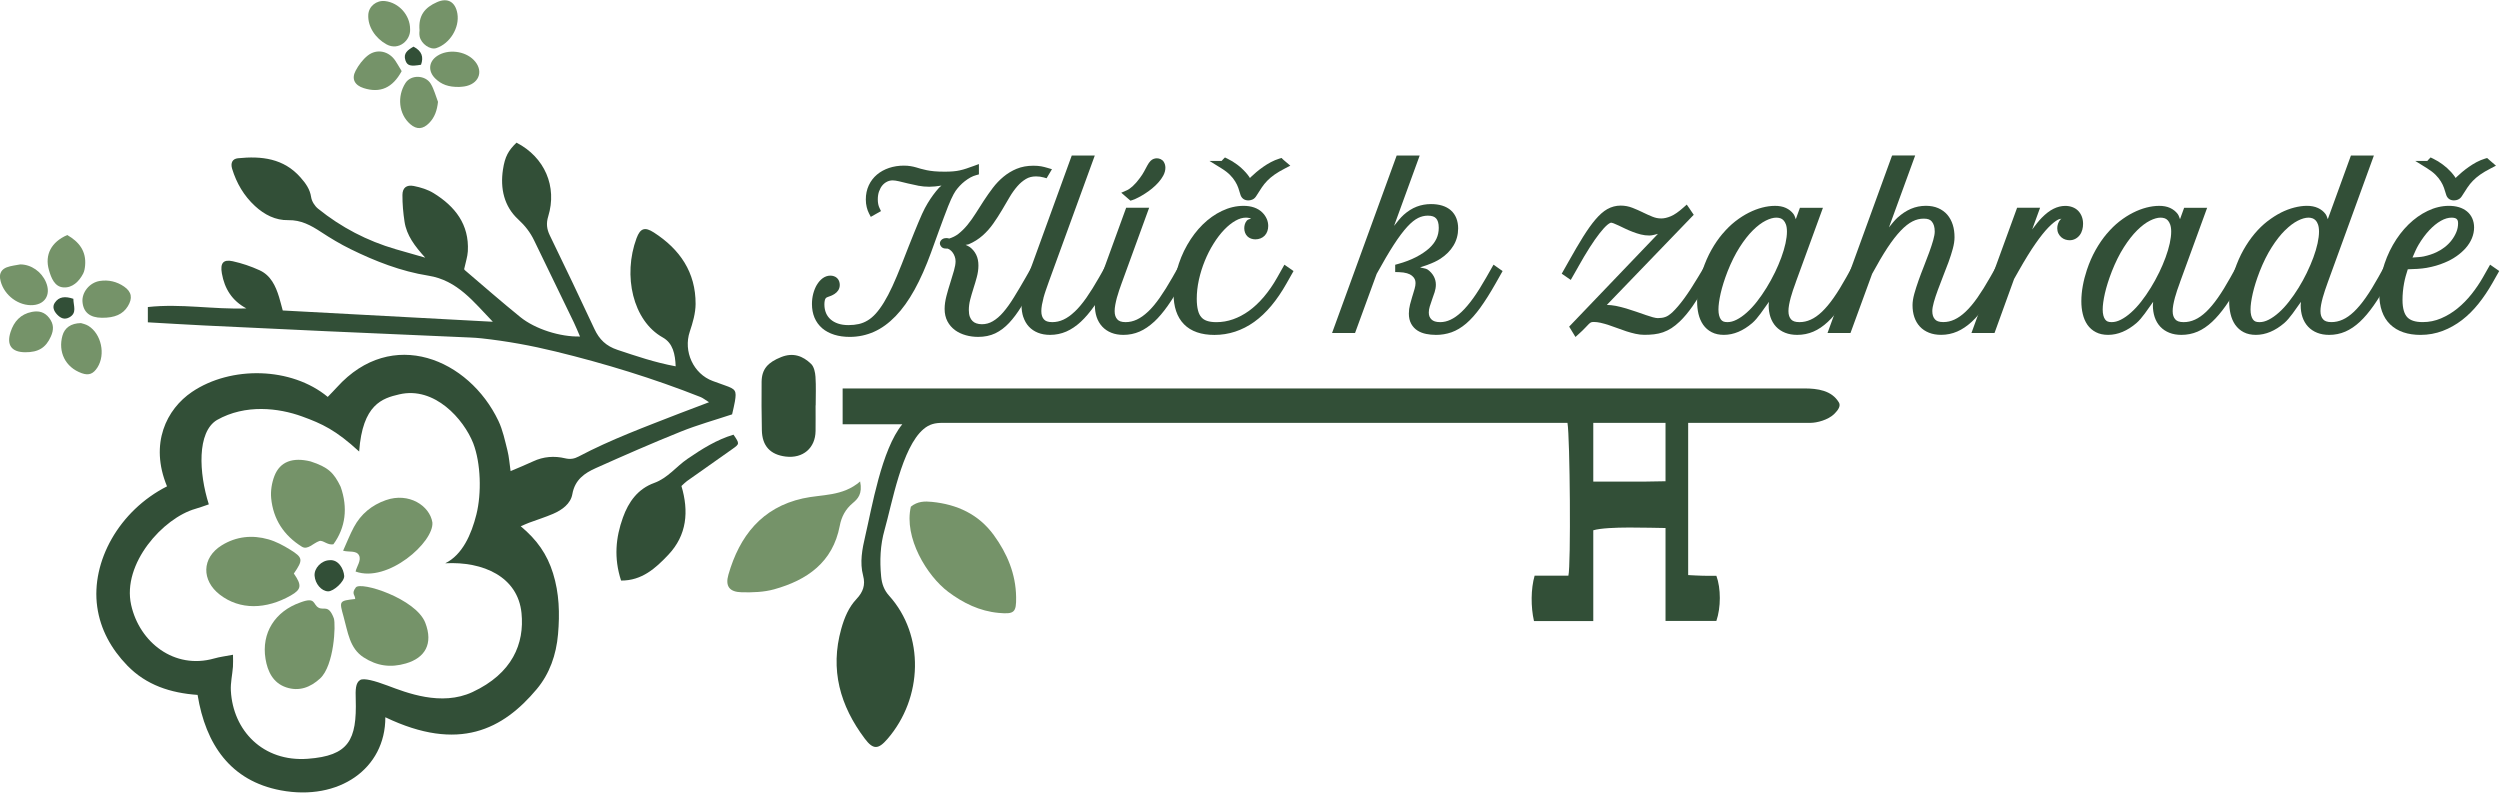
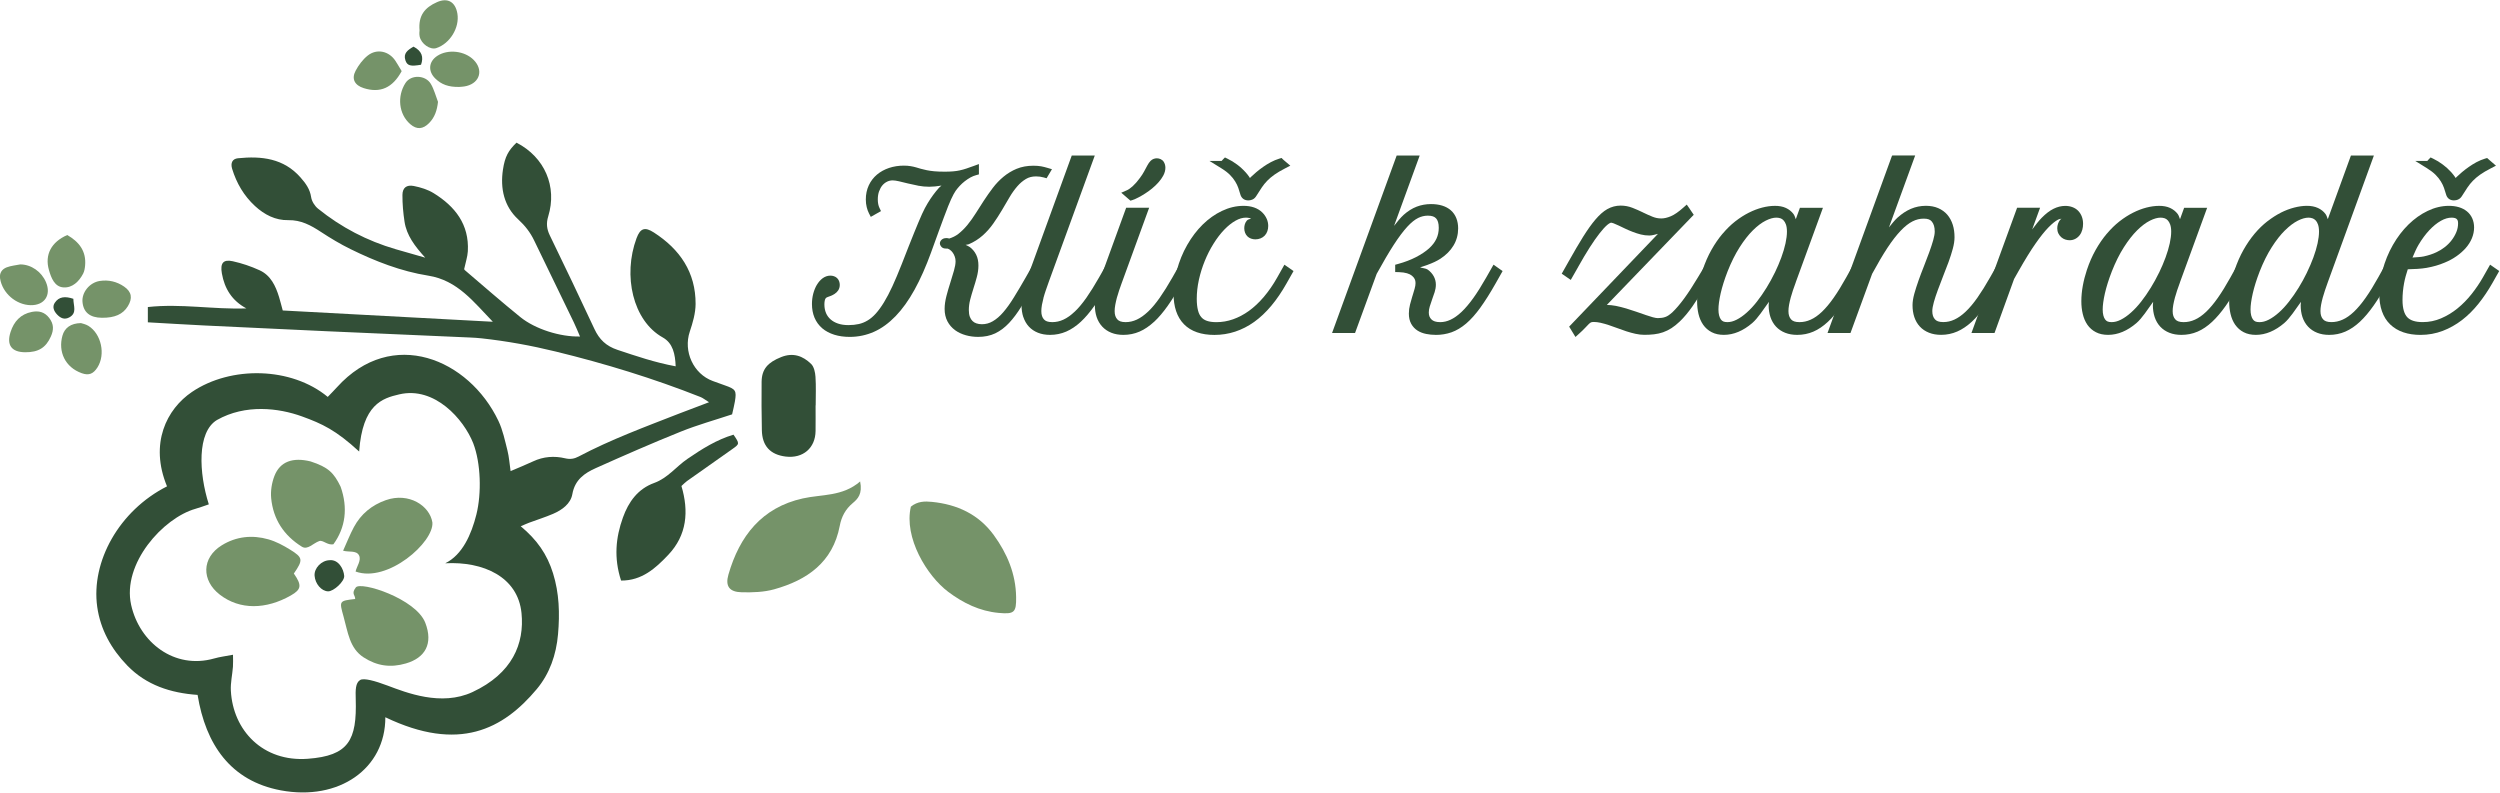
<svg xmlns="http://www.w3.org/2000/svg" version="1.1" viewBox="0 0 200 63.42">
  <title>Klíč k zahradě</title>
  <defs>
    <clipPath id="clipPath2525">
      <path d="M 0,64.667 H 178.667 V 0 H 0 Z" />
    </clipPath>
    <clipPath id="clipPath3044">
      <path d="M 0,64.667 H 178.667 V 0 H 0 Z" />
    </clipPath>
    <clipPath id="clipPath3089">
      <path d="M 0,64.667 H 178.667 V 0 H 0 Z" />
    </clipPath>
    <clipPath id="clipPath3134">
      <path d="M 0,64.667 H 178.667 V 0 H 0 Z" />
    </clipPath>
    <clipPath id="clipPath3149">
      <path d="M 0,64.667 H 178.667 V 0 H 0 Z" />
    </clipPath>
    <clipPath id="clipPath3164">
      <path d="M 0,64.667 H 178.667 V 0 H 0 Z" />
    </clipPath>
    <clipPath id="clipPath3205">
      <path d="M 0,64.667 H 178.667 V 0 H 0 Z" />
    </clipPath>
    <clipPath id="clipPath3250">
      <path d="M 0,64.667 H 178.667 V 0 H 0 Z" />
    </clipPath>
    <clipPath id="clipPath3277">
      <path d="m166.09 33.666c-0.81 0-1.476 0.217-1.945 0.672-0.475 0.456-0.699 1.132-0.699 1.967 0 0.229 0.017 0.467 0.049 0.717h2e-3v2e-3c0.034 0.253 0.086 0.511 0.156 0.773 0.157 0.587 0.38 1.132 0.668 1.635 0.287 0.5 0.619 0.936 0.996 1.305 0.376 0.368 0.787 0.66 1.228 0.871 0.444 0.213 0.901 0.324 1.359 0.324 0.462 0 0.86-0.111 1.158-0.355 0.301-0.245 0.457-0.615 0.457-1.031 0-0.237-0.05-0.469-0.141-0.691-0.091-0.223-0.225-0.432-0.393-0.623-0.167-0.19-0.363-0.365-0.592-0.525-0.23-0.161-0.487-0.3-0.771-0.416-0.348-0.147-0.728-0.257-1.143-0.33-0.357-0.062-0.772-0.083-1.207-0.092-0.095-0.286-0.179-0.577-0.236-0.883-0.067-0.355-0.102-0.717-0.102-1.086 0-0.553 0.121-0.908 0.305-1.102 0.185-0.195 0.496-0.312 0.988-0.312 0.413 0 0.801 0.08 1.172 0.238 0.38 0.162 0.731 0.374 1.057 0.639 0.328 0.267 0.629 0.574 0.902 0.918 0.275 0.348 0.517 0.703 0.721 1.062l0.465 0.822 0.584-0.406-0.443-0.783c-0.269-0.472-0.562-0.908-0.883-1.309-0.322-0.404-0.674-0.754-1.057-1.049-0.384-0.295-0.798-0.527-1.238-0.695-0.446-0.169-0.92-0.256-1.418-0.256zm-0.52 4.955c0.255 0.02 0.53 0.03 0.727 0.072 0.315 0.069 0.584 0.16 0.809 0.268h2e-3l2e-3 2e-3c0.176 0.081 0.349 0.186 0.518 0.316 0.168 0.129 0.317 0.276 0.445 0.441 0.128 0.164 0.23 0.341 0.309 0.531 0.075 0.183 0.111 0.368 0.111 0.564 0 0.092-0.013 0.151-0.027 0.182l-2e-3 2e-3c-0.021 0.046-0.043 0.075-0.068 0.096-0.032 0.026-0.066 0.044-0.115 0.057-0.058 0.015-0.124 0.025-0.197 0.025-0.218 0-0.444-0.063-0.691-0.203-0.252-0.142-0.499-0.342-0.744-0.604-0.244-0.262-0.475-0.574-0.691-0.938-0.147-0.248-0.263-0.533-0.385-0.812zm2.664 3.66c-0.108 0-0.221 0.023-0.316 0.09-0.095 0.066-0.16 0.171-0.189 0.275-0.041 0.143-0.087 0.29-0.139 0.438-0.047 0.134-0.114 0.272-0.201 0.414v2e-3h-2e-3c-0.081 0.135-0.192 0.276-0.336 0.42-0.136 0.137-0.32 0.279-0.553 0.424l-0.746 0.463h0.768c6e-3 0.007 0.014 0.013 0.019 0.02 0.022 0.025 0.044 0.051 0.068 0.076l0.125 0.129 0.164-0.078c0.217-0.105 0.424-0.231 0.623-0.381 0.087-0.064 0.176-0.136 0.266-0.217h2e-3v-0.002c0.09-0.081 0.178-0.169 0.264-0.264l2e-3 -2e-3c0.088-0.097 0.169-0.202 0.246-0.311h2e-3v-2e-3c0.013-0.02 0.022-0.043 0.035-0.062 0.022 0.022 0.046 0.051 0.068 0.072 0.098 0.094 0.21 0.194 0.34 0.305 0.134 0.114 0.28 0.224 0.436 0.334 0.159 0.112 0.324 0.215 0.496 0.307 0.176 0.093 0.358 0.169 0.543 0.225l0.135 0.039 0.104-0.092c0.01-0.009 0.014-0.013 0.016-0.014l0.023-0.02c0.023-0.022 0.038-0.036 0.037-0.035l0.01-0.006 0.375-0.324-0.328-0.17c-0.28-0.144-0.511-0.281-0.688-0.406-0.18-0.127-0.332-0.258-0.459-0.389v-2e-3h-2e-3c-0.13-0.134-0.244-0.274-0.344-0.424l-2e-3 -2e-3c-0.108-0.159-0.222-0.336-0.344-0.533-0.063-0.103-0.142-0.195-0.268-0.246l-2e-3 -2e-3c-0.077-0.031-0.161-0.049-0.248-0.049z" color="#000000" fill="#231f20" stroke-miterlimit="10" style="-inkscape-stroke:none" />
    </clipPath>
    <clipPath id="clipPath3295">
      <path d="M 0,64.667 H 178.667 V 0 H 0 Z" />
    </clipPath>
    <clipPath id="clipPath3310">
      <path d="M 0,64.667 H 178.667 V 0 H 0 Z" />
    </clipPath>
    <clipPath id="clipPath3325">
      <path d="M 0,64.667 H 178.667 V 0 H 0 Z" />
    </clipPath>
    <clipPath id="clipPath3481">
      <path d="M 0,64.667 H 178.667 V 0 H 0 Z" />
    </clipPath>
    <clipPath id="clipPath3496">
      <path d="M 0,64.667 H 178.667 V 0 H 0 Z" />
    </clipPath>
    <clipPath id="clipPath3511">
      <path d="M 0,64.667 H 178.667 V 0 H 0 Z" />
    </clipPath>
    <clipPath id="clipPath3526">
      <path d="M 0,64.667 H 178.667 V 0 H 0 Z" />
    </clipPath>
    <clipPath id="clipPath3541">
      <path d="M 0,64.667 H 178.667 V 0 H 0 Z" />
    </clipPath>
    <clipPath id="clipPath3571">
      <path d="M 0,64.667 H 178.667 V 0 H 0 Z" />
    </clipPath>
    <clipPath id="clipPath3586">
      <path d="M 0,64.667 H 178.667 V 0 H 0 Z" />
    </clipPath>
    <clipPath id="clipPath3601">
      <path d="M 0,64.667 H 178.667 V 0 H 0 Z" />
    </clipPath>
    <clipPath id="clipPath3616">
      <path d="M 0,64.667 H 178.667 V 0 H 0 Z" />
    </clipPath>
    <clipPath id="clipPath3631">
      <path d="M 0,64.667 H 178.667 V 0 H 0 Z" />
    </clipPath>
    <clipPath id="clipPath3646">
      <path d="M 0,64.667 H 178.667 V 0 H 0 Z" />
    </clipPath>
    <clipPath id="clipPath3661">
-       <path d="M 0,64.667 H 178.667 V 0 H 0 Z" />
-     </clipPath>
+       </clipPath>
    <clipPath id="clipPath3676">
-       <path d="M 0,64.667 H 178.667 V 0 H 0 Z" />
-     </clipPath>
+       </clipPath>
    <clipPath id="clipPath3691">
      <path d="M 0,64.667 H 178.667 V 0 H 0 Z" />
    </clipPath>
    <clipPath id="clipPath3706">
      <path d="M 0,64.667 H 178.667 V 0 H 0 Z" />
    </clipPath>
    <clipPath id="clipPath3721">
      <path d="M 0,64.667 H 178.667 V 0 H 0 Z" />
    </clipPath>
    <clipPath id="clipPath3736">
      <path d="M 0,64.667 H 178.667 V 0 H 0 Z" />
    </clipPath>
    <clipPath id="clipPath3751">
      <path d="M 0,64.667 H 178.667 V 0 H 0 Z" />
    </clipPath>
    <clipPath id="clipPath3766">
      <path d="M 0,64.667 H 178.667 V 0 H 0 Z" />
    </clipPath>
    <clipPath id="clipPath3781">
      <path d="M 0,64.667 H 178.667 V 0 H 0 Z" />
    </clipPath>
  </defs>
  <g transform="matrix(1.333 0 0 -1.333 -14.733 73.466)">
    <path transform="matrix(.937 0 0 .937 .696 3.469)" d="m117.73 28.033h-4.627v-3.763c0.39 0 2.942-3e-3 3.333 1e-3 0.413 3e-3 0.852 0.014 1.294 0.022zm8.881 2.204c0.854 0 1.764-0.121 2.225-0.901 0.125-0.211-0.032-0.471-0.299-0.733-0.397-0.389-1.117-0.57-1.523-0.57h-7.834v-9.75c0.287-0.014 0.612-0.035 0.936-0.043 0.3-8e-3 0.601-2e-3 0.871-2e-3 0.296-0.808 0.293-2.033 0-2.891h-3.257v5.95c-0.954 6e-3 -3.691 0.127-4.627-0.145v-5.814h-3.798c-0.209 0.911-0.202 2.067 0.041 2.909h2.163c0.167 0.639 0.103 8.857-0.059 9.786h-40.016c-0.49 0-0.846-0.078-1.225-0.397-1.401-1.18-2.021-4.783-2.5-6.461-0.276-0.97-0.316-1.968-0.219-2.979 0.046-0.482 0.192-0.88 0.509-1.232 2.283-2.531 2.175-6.552-0.112-9.186-0.584-0.674-0.91-0.681-1.442 0.026-1.586 2.108-2.242 4.418-1.51 7.034 0.2 0.714 0.474 1.38 0.983 1.919 0.41 0.435 0.579 0.89 0.418 1.49-0.227 0.849-0.057 1.71 0.135 2.53 0.424 1.809 1.044 5.549 2.375 7.167h-3.822v2.293z" clip-path="url(#clipPath3661)" fill="#324f37" />
    <path d="m42.053 46.554c-0.487-0.471-0.697-0.83-0.816-1.623-0.17-1.131 0.068-2.202 0.913-2.981 0.414-0.382 0.722-0.775 0.958-1.264 0.79-1.641 1.589-3.278 2.382-4.918 0.128-0.266 0.239-0.542 0.372-0.85-1.19-0.03-2.692 0.444-3.587 1.17-1.128 0.914-2.221 1.871-3.327 2.814-0.038 0.033-0.046 0.101-0.035 0.076 0.084 0.397 0.198 0.724 0.217 1.056 0.089 1.608-0.765 2.692-2.051 3.486-0.353 0.218-0.78 0.35-1.191 0.431-0.44 0.086-0.68-0.108-0.683-0.538-0.003-0.536 0.045-1.077 0.126-1.607 0.125-0.818 0.613-1.464 1.242-2.156-0.689 0.197-1.23 0.349-1.771 0.507-1.715 0.5-3.272 1.311-4.661 2.432-0.2 0.161-0.378 0.443-0.415 0.691-0.072 0.488-0.335 0.84-0.636 1.182-1.013 1.153-2.348 1.297-3.756 1.154-0.335-0.035-0.457-0.282-0.349-0.636 0.264-0.859 0.703-1.614 1.371-2.231 0.567-0.523 1.23-0.863 1.995-0.848 0.768 0.016 1.363-0.313 1.967-0.709 0.57-0.374 1.159-0.728 1.77-1.028 1.486-0.731 3.033-1.334 4.668-1.594 1.758-0.278 2.728-1.586 3.874-2.767-4.194 0.225-8.387 0.45-12.608 0.677-0.088 0.321-0.148 0.566-0.221 0.806-0.206 0.67-0.5 1.301-1.17 1.608-0.513 0.235-1.059 0.42-1.61 0.541-0.573 0.126-0.761-0.115-0.652-0.732 0.161-0.914 0.607-1.637 1.471-2.099-1.974-0.072-3.923 0.302-5.914 0.082v-0.917c1.15-0.065 2.258-0.133 3.368-0.188 2.45-0.12 4.9-0.235 7.351-0.346 2.877-0.129 5.754-0.251 8.631-0.378 0.228-0.01 0.457-0.025 0.684-0.05 1.498-0.164 2.974-0.432 4.441-0.791 2.959-0.722 5.864-1.611 8.695-2.731 0.14-0.054 0.261-0.158 0.51-0.312-0.679-0.258-1.235-0.463-1.787-0.678-2.043-0.799-4.102-1.556-6.047-2.584-0.247-0.13-0.487-0.178-0.804-0.103-0.641 0.153-1.299 0.108-1.92-0.185-0.429-0.201-0.869-0.376-1.351-0.584-0.067 0.454-0.092 0.854-0.188 1.235-0.153 0.603-0.28 1.228-0.545 1.784-1.769 3.709-6.381 5.666-9.684 2.018-0.167-0.185-0.343-0.36-0.557-0.584-2.179 1.805-5.811 1.88-8.149 0.298-1.516-1.026-2.563-3.09-1.497-5.666-2.882-1.46-4.568-4.519-4.189-7.228 0.19-1.361 0.842-2.53 1.799-3.52 1.149-1.188 2.613-1.654 4.225-1.768 0.485-2.971 1.974-5.162 4.994-5.728 3.489-0.653 6.284 1.299 6.274 4.387 4.423-2.12 7.07-0.719 9.084 1.685 0.775 0.925 1.173 2.063 1.28 3.297 0.109 1.247 0.074 2.457-0.3 3.659-0.358 1.147-0.958 2.002-1.938 2.821 0.249 0.106 0.372 0.165 0.5 0.212 0.48 0.178 0.97 0.332 1.44 0.533 0.543 0.232 1.057 0.609 1.157 1.182 0.153 0.866 0.732 1.261 1.412 1.565 1.688 0.755 3.382 1.499 5.098 2.188 0.999 0.402 2.042 0.692 3.078 1.036 0.071 0.323 0.13 0.544 0.167 0.768 0.11 0.658 0.052 0.745-0.608 0.974-0.24 0.083-0.479 0.172-0.718 0.259-1.169 0.428-1.777 1.782-1.381 2.963 0.179 0.534 0.346 1.103 0.349 1.658 0.01 1.904-0.944 3.288-2.505 4.293-0.54 0.349-0.815 0.259-1.039-0.344-0.832-2.241-0.223-4.955 1.575-5.957 0.609-0.34 0.746-1 0.773-1.731-1.243 0.229-2.361 0.612-3.488 0.987-0.688 0.229-1.095 0.625-1.387 1.252-0.876 1.881-1.772 3.752-2.678 5.618-0.186 0.381-0.223 0.726-0.097 1.137 0.553 1.798-0.214 3.56-1.901 4.428zm-2.597-18.05c0.453-1.182 0.507-2.992 0.186-4.273-0.297-1.186-0.835-2.416-1.868-2.923 2.285 0.121 4.358-0.813 4.577-2.986 0.185-1.839-0.552-3.628-2.939-4.742-1.879-0.876-3.984-0.032-5.105 0.389-0.767 0.288-1.423 0.466-1.64 0.333-0.284-0.173-0.282-0.604-0.265-1.148 0.074-2.466-0.422-3.397-2.877-3.579-2.695-0.2-4.49 1.701-4.617 4.084-0.026 0.475 0.088 0.957 0.125 1.437 0.017 0.217 0.003 0.436 0.003 0.722-0.421-0.082-0.784-0.124-1.129-0.223-2.39-0.677-4.483 0.965-4.983 3.211-0.554 2.483 1.917 5.22 3.86 5.771 0.243 0.068 0.479 0.159 0.801 0.267-0.6 1.884-0.718 4.34 0.491 5.064 1.704 0.965 3.702 0.722 5.102 0.213 1.214-0.441 2.029-0.819 3.429-2.106 0.204 2.837 1.397 3.195 2.403 3.429 2.124 0.502 3.876-1.49 4.447-2.941z" fill="#324f37" />
    <g fill="#759369">
      <path d="m32.393 20.812c0.064 0.309 0.366 0.679 0.202 0.98s-0.608 0.172-0.951 0.271c0.227 0.501 0.411 0.975 0.65 1.421 0.422 0.784 1.073 1.317 1.914 1.613 1.383 0.486 2.634-0.335 2.794-1.335 0.108-1.179-2.682-3.65-4.61-2.949z" />
      <path d="m31.496 25.9c0.447-1.267 0.293-2.454-0.433-3.45-0.357-0.077-0.624 0.269-0.85 0.191-0.365-0.126-0.698-0.553-1.042-0.339-1.083 0.673-1.723 1.649-1.844 2.913-0.041 0.436 0.036 0.92 0.194 1.33 0.339 0.879 1.115 1.136 2.17 0.876 1.081-0.35 1.405-0.696 1.805-1.52z" />
      <path d="m32.876 15.661c-0.847 0.545-0.944 1.515-1.207 2.456-0.262 0.935-0.267 0.936 0.699 1.048 0.013 0.232-0.254 0.308 0.039 0.693s3.61-0.672 4.17-2.122c0.484-1.256-0.009-2.102-1.161-2.438-0.925-0.27-1.734-0.156-2.54 0.363z" />
      <path transform="matrix(.937 0 0 .937 .696 3.469)" d="m69.394 22.665c0.43 0.35 0.892 0.352 1.345 0.307 1.615-0.16 2.996-0.793 3.969-2.132 0.855-1.176 1.405-2.479 1.427-3.964 0.015-0.979-0.106-1.11-1.116-1.016-1.214 0.112-2.272 0.627-3.236 1.352-1.353 1.017-2.851 3.465-2.389 5.453" clip-path="url(#clipPath3691)" />
      <path transform="matrix(.937 0 0 .937 .696 3.469)" d="m66.145 24.279c0.161-0.805-0.155-1.119-0.474-1.386-0.467-0.393-0.719-0.864-0.833-1.462-0.443-2.328-2.086-3.469-4.197-4.059-0.661-0.185-1.386-0.206-2.079-0.191-0.794 0.017-1.067 0.39-0.853 1.134 0.712 2.472 2.138 4.294 4.766 4.878 1.219 0.272 2.536 0.109 3.67 1.086" clip-path="url(#clipPath3481)" />
    </g>
    <path transform="matrix(.937 0 0 .937 .696 3.469)" d="m50.833 17.931c-0.473 1.451-0.341 2.761 0.119 4.04 0.36 1.001 0.952 1.834 2.008 2.215 0.859 0.31 1.402 1.046 2.125 1.54 0.929 0.635 1.869 1.229 2.949 1.55 0.397-0.584 0.398-0.588-0.078-0.924-0.966-0.682-1.935-1.361-2.9-2.046-0.12-0.085-0.222-0.197-0.357-0.318 0.481-1.619 0.357-3.141-0.843-4.409-0.81-0.855-1.686-1.655-3.023-1.648" clip-path="url(#clipPath3496)" fill="#324f37" />
    <path transform="matrix(.937 0 0 .937 .696 3.469)" d="m63.291 29.152c0-0.548 6e-3 -1.096-1e-3 -1.644-0.014-1.091-0.806-1.767-1.908-1.635-0.993 0.12-1.514 0.682-1.532 1.689-0.019 1.034-0.03 2.07-0.016 3.105 0.012 0.82 0.407 1.241 1.256 1.58 0.763 0.304 1.387 0.073 1.914-0.439 0.189-0.183 0.262-0.543 0.281-0.83 0.041-0.606 0.013-1.217 0.013-1.826z" clip-path="url(#clipPath3616)" fill="#324f37" />
    <g fill="#759369">
      <path transform="matrix(.937 0 0 .937 .696 3.469)" d="m16.238 34.423c0.088-0.031 0.303-0.07 0.476-0.177 0.832-0.516 1.111-1.832 0.58-2.664-0.266-0.417-0.553-0.529-0.999-0.371-1.086 0.386-1.521 1.388-1.246 2.395 0.139 0.511 0.536 0.805 1.189 0.817" clip-path="url(#clipPath3511)" />
      <path transform="matrix(.937 0 0 .937 .696 3.469)" d="m15.361 40.063c0.745-0.428 1.227-1.023 1.143-1.954-0.016-0.176-0.046-0.365-0.125-0.518-0.264-0.509-0.694-0.92-1.259-0.883-0.577 0.038-0.789 0.616-0.931 1.108-0.285 0.988 0.152 1.802 1.172 2.247" clip-path="url(#clipPath3706)" />
      <path transform="matrix(.937 0 0 .937 .696 3.469)" d="m12.348 38.181c0.7 1e-3 1.364-0.464 1.65-1.138 0.349-0.823-0.091-1.487-0.976-1.473-0.944 0.016-1.82 0.777-1.963 1.706-0.055 0.358 0.123 0.604 0.428 0.719 0.28 0.105 0.591 0.131 0.861 0.186" clip-path="url(#clipPath3721)" />
      <path transform="matrix(.937 0 0 .937 .696 3.469)" d="m39.107 48.592c-0.06-0.542-0.207-0.99-0.57-1.358-0.39-0.395-0.784-0.435-1.204-0.072-0.749 0.646-0.854 1.795-0.308 2.64 0.355 0.549 1.279 0.515 1.62-0.054 0.21-0.352 0.312-0.768 0.462-1.156" clip-path="url(#clipPath3526)" />
      <path transform="matrix(.937 0 0 .937 .696 3.469)" d="m17.583 34.763c-0.77 6e-3 -1.19 0.348-1.247 1.019-0.051 0.603 0.446 1.235 1.106 1.339 0.556 0.088 1.094-0.039 1.558-0.359 0.492-0.339 0.554-0.747 0.243-1.257-0.317-0.517-0.834-0.748-1.66-0.742" clip-path="url(#clipPath3646)" />
-       <path transform="matrix(.937 0 0 .937 .696 3.469)" d="m37.32 53.249c0.045-0.693-0.716-1.405-1.505-0.977-0.701 0.381-1.219 1.123-1.173 1.907 0.032 0.535 0.521 0.931 1.074 0.869 0.888-0.101 1.604-0.903 1.604-1.799" clip-path="url(#clipPath3766)" />
      <path transform="matrix(.937 0 0 .937 .696 3.469)" d="m37.925 53.162c-0.088 0.966 0.34 1.475 1.123 1.82 0.687 0.303 1.176 7e-3 1.301-0.736 0.151-0.9-0.479-1.928-1.356-2.212-0.387-0.124-0.963 0.27-1.062 0.749-0.036 0.174-6e-3 0.361-6e-3 0.379" clip-path="url(#clipPath3541)" />
      <path transform="matrix(.937 0 0 .937 .696 3.469)" d="m12.662 32.555c-0.87 7e-3 -1.201 0.46-0.934 1.293 0.217 0.679 0.647 1.151 1.365 1.291 0.437 0.086 0.818 3e-3 1.119-0.397 0.296-0.393 0.287-0.757 0.098-1.18-0.318-0.711-0.791-1.014-1.648-1.007" clip-path="url(#clipPath3631)" />
      <path transform="matrix(.937 0 0 .937 .696 3.469)" d="m36.78 50.561c-0.583-1.08-1.383-1.422-2.431-1.089-0.575 0.182-0.797 0.584-0.522 1.108 0.191 0.363 0.458 0.723 0.776 0.976 0.589 0.468 1.369 0.288 1.78-0.342 0.132-0.201 0.251-0.411 0.397-0.653" clip-path="url(#clipPath3736)" />
      <path transform="matrix(.937 0 0 .937 .696 3.469)" d="m40.463 49.549c-0.683-0.014-1.146 0.159-1.534 0.543-0.474 0.468-0.424 1.081 0.13 1.445 0.683 0.449 1.76 0.327 2.339-0.264 0.617-0.63 0.401-1.439-0.452-1.662-0.202-0.053-0.418-0.054-0.483-0.062" clip-path="url(#clipPath3751)" />
    </g>
    <g>
      <path transform="matrix(.937 0 0 .937 .696 3.469)" d="m15.751 35.978c4e-3 -0.461 0.251-0.907-0.255-1.187-0.314-0.174-0.567-0.054-0.795 0.19-0.206 0.222-0.306 0.488-0.143 0.737 0.27 0.41 0.677 0.433 1.193 0.26" clip-path="url(#clipPath3571)" fill="#324f37" />
      <path transform="matrix(.937 0 0 .937 .696 3.469)" d="m37.539 52.129c0.539-0.281 0.656-0.665 0.481-1.159-0.673-0.117-0.883-0.064-0.999 0.279-0.152 0.451 0.144 0.664 0.518 0.88" clip-path="url(#clipPath3601)" fill="#324f37" />
      <path transform="matrix(.937 0 0 .937 .696 3.469)" d="m29.874 18.382c0.521-0.751 0.493-1.015-0.202-1.41-1.569-0.889-3.246-0.941-4.54 0.057-1.175 0.905-1.175 2.358 0.125 3.161 0.926 0.572 1.95 0.676 2.983 0.383 0.487-0.137 0.956-0.389 1.391-0.658 0.836-0.516 0.845-0.658 0.243-1.533" clip-path="url(#clipPath3586)" fill="#759369" />
      <path transform="matrix(.937 0 0 .937 .696 3.469)" d="m31.554 11.659c-0.629-0.577-1.354-0.844-2.176-0.566-0.842 0.285-1.187 1.023-1.319 1.824-0.271 1.657 0.607 3.041 2.224 3.61 1.016 0.386 0.79-0.124 1.177-0.334 0.339-0.184 0.639 0.227 0.976-0.682 0.13-0.398 0.024-3.016-0.882-3.852z" clip-path="url(#clipPath3676)" fill="#759369" />
      <path transform="matrix(.937 0 0 .937 .696 3.469)" d="m32.159 19.236c0.57 0.06 0.907-0.559 0.94-1.006 0.026-0.355-0.683-1-1.034-0.989-0.423 0.013-0.825 0.479-0.863 1.001-0.036 0.484 0.439 0.978 0.957 0.994" clip-path="url(#clipPath3781)" fill="#324f37" />
    </g>
    <g transform="matrix(.937 0 0 .937 .696 3.469)" fill="#324f37">
      <path d="M 0,64.667 H 178.667 V 0 H 0 Z" clip-path="url(#clipPath3277)" />
      <g>
        <path d="m73.752 44.609-0.335-0.123c-0.171-0.062-0.33-0.117-0.472-0.166-0.136-0.046-0.267-0.082-0.401-0.111h-0.003l-0.002-0.003c-0.131-0.03-0.273-0.049-0.429-0.064-0.154-0.013-0.334-0.021-0.538-0.021-0.274 0-0.503 0.009-0.686 0.026-0.189 0.018-0.35 0.043-0.482 0.07-0.14 0.029-0.259 0.057-0.357 0.086h-0.003c-0.107 0.031-0.211 0.062-0.312 0.092-0.113 0.033-0.23 0.059-0.35 0.079-0.13 0.022-0.274 0.034-0.437 0.034-0.337 0-0.655-0.05-0.948-0.148-0.29-0.098-0.551-0.24-0.773-0.426-0.223-0.188-0.401-0.421-0.526-0.69-0.127-0.273-0.189-0.577-0.189-0.904 0-0.177 0.019-0.34 0.057-0.491 0.035-0.145 0.082-0.277 0.142-0.393l0.119-0.23 0.653 0.369-0.1 0.211c-0.065 0.136-0.104 0.313-0.104 0.539 0 0.197 0.028 0.368 0.081 0.517h0.002c0.054 0.154 0.124 0.28 0.212 0.384 0.088 0.103 0.188 0.18 0.302 0.236l0.003 0.002c0.113 0.053 0.228 0.079 0.35 0.079 0.105 0 0.241-0.019 0.404-0.057 0.178-0.043 0.371-0.088 0.574-0.139 0.211-0.052 0.428-0.098 0.655-0.142v-0.002c0.236-0.045 0.477-0.067 0.716-0.067 0.236 0 0.499 0.029 0.781 0.075-0.049-0.051-0.111-0.086-0.158-0.139l-0.002-0.002c-0.268-0.301-0.505-0.623-0.71-0.965-4e-4 -8e-4 -0.003-7.27e-4 -0.003-0.002-8e-4 -0.001-7.27e-4 -0.003-0.002-0.004-0.067-0.107-0.13-0.219-0.189-0.334-0.061-0.117-0.124-0.246-0.19-0.39v-0.003c-0.066-0.145-0.139-0.31-0.218-0.501-0.08-0.19-0.17-0.411-0.274-0.665-0.105-0.256-0.222-0.549-0.353-0.882-0.132-0.333-0.282-0.717-0.451-1.153-0.211-0.534-0.408-1.003-0.593-1.406-0.185-0.401-0.367-0.747-0.545-1.037-0.176-0.289-0.353-0.528-0.521-0.715-0.168-0.186-0.341-0.332-0.519-0.439h-0.002c-0.179-0.11-0.366-0.185-0.561-0.23-0.202-0.045-0.425-0.07-0.669-0.07-0.253 0-0.472 0.033-0.662 0.097h-0.002c-0.193 0.065-0.35 0.155-0.479 0.268-0.129 0.114-0.225 0.246-0.294 0.406v0.003c-0.067 0.158-0.104 0.338-0.104 0.545 0 0.179 0.029 0.302 0.06 0.363 0.03 0.059 0.059 0.084 0.132 0.108h-0.006c0.075 0.023 0.152 0.052 0.231 0.085h0.003c0.082 0.035 0.161 0.076 0.236 0.125l0.002 0.002c0.088 0.057 0.165 0.131 0.223 0.217 0.071 0.105 0.104 0.233 0.104 0.357 0 0.158-0.055 0.325-0.174 0.437h-0.002v0.002c-0.115 0.106-0.274 0.154-0.429 0.154-0.181 0-0.356-0.066-0.502-0.176l-0.002-0.002c-0.141-0.107-0.259-0.246-0.357-0.41h-0.003v-0.002c-0.097-0.165-0.173-0.353-0.229-0.561-0.057-0.214-0.084-0.437-0.084-0.668 0-0.316 0.053-0.61 0.164-0.875 0.111-0.264 0.279-0.493 0.494-0.677v-0.002c0.214-0.182 0.475-0.318 0.771-0.412 0.297-0.093 0.628-0.139 0.992-0.139 0.545 0 1.066 0.11 1.554 0.327 0.491 0.218 0.952 0.556 1.383 1.002 0.432 0.447 0.835 1.009 1.211 1.689 0.376 0.679 0.732 1.484 1.071 2.416v0.003c0.173 0.482 0.325 0.904 0.459 1.266v0.002c0.133 0.364 0.251 0.68 0.35 0.948 0.098 0.266 0.185 0.492 0.259 0.677v0.003c0.076 0.186 0.143 0.345 0.201 0.475 0.057 0.129 0.11 0.232 0.155 0.313v0.003c0.045 0.081 0.09 0.156 0.136 0.226 0.001 0.002 0.003 0.004 0.004 0.006l0.002 0.003c0.072 0.101 0.158 0.205 0.256 0.312 0.101 0.107 0.208 0.207 0.324 0.297 0.116 0.091 0.237 0.171 0.363 0.242l0.002 0.002c0.121 0.067 0.243 0.114 0.36 0.146l0.183 0.051zm3.482-0.107c-0.387 0-0.743-0.064-1.062-0.196h-0.002c-0.308-0.128-0.589-0.299-0.844-0.51-0.25-0.207-0.479-0.446-0.684-0.716-0.199-0.261-0.387-0.531-0.568-0.807l-0.002-0.002c-0.179-0.275-0.353-0.547-0.526-0.822-0.166-0.264-0.341-0.509-0.527-0.737-0.182-0.221-0.375-0.412-0.58-0.574-0.179-0.14-0.38-0.235-0.599-0.303-0.021 0.006-0.033 0.02-0.057 0.023-0.047 0.007-0.09 0.01-0.123 0.01-0.079 0-0.167-0.018-0.248-0.069-0.067-0.043-0.161-0.139-0.161-0.271 0-0.11 0.092-0.242 0.18-0.286 0.088-0.044 0.16-0.047 0.236-0.047h0.038c0.006 0 0.013 0.003 0.019 0.003 0.055-0.015 0.109-0.035 0.166-0.076 0.064-0.045 0.125-0.106 0.182-0.182 0.055-0.076 0.099-0.158 0.133-0.258v-0.003l0.002-0.002c0.033-0.092 0.05-0.189 0.05-0.293 0-0.154-0.032-0.353-0.1-0.592-0.071-0.251-0.151-0.514-0.239-0.79-0.09-0.281-0.173-0.562-0.246-0.845-0.075-0.292-0.116-0.567-0.116-0.826 0-0.294 0.058-0.564 0.182-0.798 0.118-0.225 0.286-0.417 0.491-0.565v-0.002c0.201-0.145 0.432-0.252 0.686-0.322 0.251-0.071 0.516-0.105 0.791-0.105 0.403 0 0.771 0.074 1.094 0.227h0.002v0.002c0.317 0.151 0.613 0.375 0.886 0.666 0.271 0.289 0.534 0.645 0.797 1.069h0.002v0.003c0.258 0.418 0.546 0.906 0.864 1.466l0.002 0.002 0.431 0.778-0.568 0.417-0.469-0.829c-0.266-0.468-0.518-0.89-0.753-1.27-0.23-0.374-0.457-0.693-0.683-0.954-0.219-0.256-0.446-0.447-0.671-0.577-0.217-0.127-0.444-0.19-0.699-0.19-0.131 0-0.248 0.021-0.352 0.056-0.099 0.034-0.177 0.081-0.246 0.149l-0.002 0.003c-0.067 0.065-0.126 0.153-0.17 0.27-0.042 0.112-0.064 0.254-0.064 0.435 0 0.21 0.027 0.428 0.085 0.655v0.002c0.062 0.241 0.133 0.478 0.209 0.715l-0.002-0.002c0.08 0.245 0.153 0.489 0.217 0.729 0.069 0.255 0.105 0.506 0.105 0.75 0 0.258-0.045 0.491-0.144 0.691h-0.002v0.003c-0.094 0.191-0.229 0.354-0.4 0.483-0.08 0.061-0.183 0.096-0.274 0.144 0.06 0.02 0.137 0.012 0.195 0.037 0.333 0.141 0.633 0.33 0.895 0.562 0.256 0.226 0.485 0.485 0.686 0.772 0.195 0.278 0.379 0.562 0.551 0.853 0.169 0.286 0.333 0.568 0.494 0.841 0.154 0.261 0.32 0.49 0.495 0.691 0.17 0.196 0.354 0.349 0.551 0.466 0.182 0.108 0.39 0.163 0.645 0.163 0.174 0 0.335-0.022 0.489-0.066l0.186-0.053 0.344 0.58-0.308 0.091c-0.119 0.036-0.247 0.068-0.384 0.094h-0.003c-0.149 0.027-0.317 0.038-0.504 0.038z" clip-path="url(#clipPath3205)" />
        <path d="m79.699 45.155-2.89-7.953c-0.11-0.302-0.191-0.59-0.245-0.866-0.054-0.273-0.082-0.53-0.082-0.769 0-0.273 0.037-0.525 0.113-0.757h0.003c0.078-0.232 0.195-0.441 0.354-0.612 0.159-0.172 0.357-0.304 0.584-0.394 0.232-0.093 0.492-0.136 0.775-0.136 0.363 0 0.712 0.072 1.036 0.212 0.322 0.14 0.632 0.35 0.93 0.625 0.297 0.276 0.586 0.618 0.876 1.028h0.003c0.287 0.409 0.584 0.888 0.896 1.44l0.442 0.781-0.582 0.41-0.467-0.823c-0.281-0.494-0.549-0.925-0.806-1.292-0.255-0.364-0.505-0.662-0.75-0.894h-0.003c-0.244-0.233-0.483-0.402-0.718-0.51-0.233-0.108-0.47-0.161-0.718-0.161-0.282 0-0.437 0.068-0.533 0.176-0.108 0.121-0.167 0.284-0.167 0.532 0 0.113 0.012 0.243 0.037 0.387l-0.002-0.002c0.027 0.147 0.063 0.302 0.105 0.463h-0.003c0.043 0.161 0.095 0.322 0.152 0.489 0.059 0.17 0.117 0.337 0.176 0.501v0.002l2.959 8.123h-1.302z" clip-path="url(#clipPath3250)" />
        <path d="m85.148 44.978c-0.14 0-0.29-0.054-0.394-0.161h-0.002c-0.082-0.082-0.15-0.183-0.214-0.302-0.057-0.106-0.124-0.23-0.201-0.375-0.068-0.128-0.161-0.274-0.283-0.435l-0.003-0.002-0.002-0.003c-0.139-0.192-0.283-0.357-0.435-0.498-0.152-0.14-0.284-0.229-0.381-0.271l-0.363-0.158 0.589-0.51 0.135 0.042c0.111 0.036 0.234 0.092 0.375 0.167h0.003c0.143 0.074 0.287 0.159 0.435 0.255 0.152 0.098 0.303 0.207 0.45 0.327v0.002c0.149 0.122 0.282 0.251 0.401 0.387 0.121 0.137 0.225 0.281 0.305 0.432 0.085 0.16 0.133 0.328 0.133 0.498 0 0.139-0.037 0.274-0.111 0.387-0.095 0.145-0.277 0.218-0.438 0.218zm-1.964-3.167-1.677-4.61c-0.105-0.298-0.188-0.585-0.243-0.86-0.056-0.276-0.084-0.534-0.084-0.773 0-0.271 0.035-0.524 0.113-0.757 0.078-0.232 0.198-0.439 0.357-0.611 0.159-0.173 0.359-0.306 0.584-0.396 0.232-0.093 0.492-0.136 0.775-0.136 0.362 0 0.71 0.07 1.034 0.211 0.322 0.14 0.63 0.352 0.929 0.627h0.003c0.297 0.276 0.587 0.62 0.876 1.03 0.288 0.409 0.587 0.887 0.899 1.438l0.441 0.782-0.58 0.412-0.467-0.826c-0.281-0.494-0.549-0.923-0.806-1.29-0.255-0.364-0.505-0.663-0.75-0.895h-0.003c-0.244-0.233-0.483-0.4-0.718-0.51-0.233-0.108-0.47-0.163-0.718-0.163-0.282 0-0.437 0.071-0.533 0.179-0.109 0.122-0.17 0.282-0.17 0.53 0 0.114 0.013 0.245 0.038 0.385 0.027 0.148 0.06 0.3 0.103 0.463 0.044 0.162 0.094 0.324 0.151 0.491 0.06 0.17 0.117 0.336 0.176 0.5l0.002 0.002 1.74 4.778h-1.296z" clip-path="url(#clipPath3149)" />
        <path d="m89.511 45.032-0.127-0.127c-0.03-0.03-0.051-0.056-0.073-0.082-0.004-0.005-0.012-0.011-0.016-0.016h-0.772l0.749-0.463c0.234-0.144 0.419-0.287 0.555-0.423 0.144-0.144 0.254-0.285 0.335-0.42h0.002v-0.002c0.087-0.142 0.156-0.281 0.202-0.415 0.051-0.145 0.095-0.291 0.136-0.434 0.029-0.105 0.096-0.212 0.192-0.278 0.096-0.067 0.209-0.091 0.316-0.091 0.087 0 0.17 0.019 0.248 0.05 0.127 0.05 0.208 0.145 0.271 0.249 0.121 0.196 0.236 0.373 0.343 0.532 0.101 0.15 0.216 0.292 0.346 0.426h0.002v0.002c0.127 0.131 0.279 0.261 0.459 0.388 0.177 0.126 0.408 0.263 0.688 0.407l0.331 0.17-0.378 0.322-0.006 0.003c-0.003 0.002-0.018 0.015-0.038 0.035l-0.015 0.016-0.016 0.012c-0.007 0.007-0.007 0.004-0.004 0.002l-0.103 0.104-0.144-0.042c-0.185-0.056-0.366-0.133-0.542-0.226-0.172-0.092-0.338-0.194-0.497-0.306-0.155-0.11-0.302-0.22-0.435-0.334-0.13-0.11-0.242-0.211-0.34-0.305-0.022-0.021-0.046-0.049-0.069-0.072-0.012 0.019-0.022 0.041-0.035 0.06v0.002c-0.077 0.11-0.158 0.216-0.248 0.313l-0.003 0.002c-0.085 0.095-0.174 0.182-0.264 0.264v0.002h-0.002c-0.088 0.079-0.175 0.152-0.264 0.217l-0.004 0.003c-0.198 0.149-0.405 0.274-0.621 0.378zm1.188-3.1c-0.47 0-0.934-0.112-1.381-0.325-0.443-0.211-0.853-0.502-1.229-0.87-0.376-0.369-0.706-0.806-0.993-1.305-0.288-0.502-0.511-1.048-0.668-1.635l-0.003-0.002c-0.066-0.253-0.115-0.507-0.149-0.759-0.036-0.252-0.056-0.498-0.056-0.738 0-0.817 0.213-1.484 0.665-1.947 0.454-0.465 1.122-0.686 1.953-0.686 0.918 0 1.774 0.283 2.544 0.832 0.771 0.551 1.462 1.379 2.08 2.477l0.442 0.782-0.584 0.407-0.464-0.825c-0.264-0.47-0.551-0.88-0.854-1.238-0.303-0.356-0.621-0.655-0.951-0.894-0.332-0.239-0.672-0.418-1.022-0.541h-0.002c-0.348-0.123-0.701-0.183-1.068-0.183-0.246 0-0.448 0.031-0.606 0.085-0.153 0.054-0.266 0.129-0.354 0.233l-0.003 0.002c-0.092 0.106-0.164 0.247-0.212 0.438v0.002c-0.05 0.191-0.078 0.439-0.078 0.737 0 0.396 0.045 0.8 0.136 1.214v0.003c0.093 0.418 0.22 0.823 0.379 1.213 0.16 0.392 0.345 0.757 0.56 1.099 0.214 0.344 0.441 0.641 0.68 0.891 0.237 0.249 0.481 0.442 0.724 0.58 0.238 0.136 0.46 0.198 0.674 0.198 0.082 0 0.16-0.011 0.236-0.029 0.038-9e-3 0.062-0.024 0.092-0.035-0.095-0.036-0.204-0.043-0.27-0.122v-0.002c-4e-4 -4.71e-4 -0.003 4.72e-4 -0.003 0-0.115-0.135-0.166-0.312-0.166-0.491 0-0.191 0.064-0.383 0.198-0.517 0.134-0.134 0.324-0.195 0.516-0.195 0.226 0 0.446 0.081 0.598 0.242 0.153 0.162 0.223 0.385 0.223 0.617 0 0.157-0.033 0.313-0.097 0.46h-0.002c-0.064 0.146-0.157 0.278-0.274 0.396-0.293 0.293-0.713 0.431-1.21 0.431z" clip-path="url(#clipPath3134)" />
        <path d="m100.51 45.155-4.138-11.367h1.472l1.384 3.785c0.414 0.752 0.779 1.375 1.096 1.865 0.319 0.491 0.611 0.879 0.867 1.157 0.257 0.279 0.492 0.462 0.69 0.558v0.002h1e-3c0.208 0.102 0.414 0.149 0.624 0.149 0.272 0 0.427-0.065 0.529-0.176 0.102-0.11 0.171-0.298 0.171-0.602 0-0.507-0.194-0.929-0.621-1.318-0.222-0.198-0.501-0.387-0.839-0.561-0.335-0.173-0.719-0.319-1.148-0.437l-0.183-0.051v-0.467l0.242-0.006c0.412-0.012 0.684-0.104 0.832-0.229 0.164-0.138 0.229-0.275 0.229-0.469 0-0.107-0.019-0.229-0.059-0.369-0.044-0.155-0.09-0.312-0.142-0.476v-0.002h-3e-3c-0.054-0.172-0.103-0.347-0.148-0.527-0.05-0.194-0.075-0.389-0.075-0.58 0-0.247 0.045-0.47 0.152-0.661 0.099-0.179 0.239-0.327 0.409-0.434 0.164-0.103 0.349-0.171 0.552-0.212 0.195-0.039 0.399-0.059 0.609-0.059v-0.002c0.356 0 0.693 0.056 1.008 0.167h1e-3c0.322 0.114 0.636 0.303 0.94 0.562 0.306 0.261 0.606 0.6 0.911 1.02v0.002c0.304 0.419 0.63 0.937 0.981 1.557l0.441 0.781-0.582 0.41-0.467-0.823c-0.289-0.51-0.565-0.949-0.826-1.315-0.262-0.364-0.515-0.662-0.757-0.891-0.244-0.23-0.478-0.393-0.703-0.498-0.225-0.105-0.442-0.154-0.662-0.154-0.28 0-0.45 0.066-0.557 0.17v0.002c-0.116 0.113-0.173 0.243-0.173 0.448 0 0.121 0.021 0.247 0.061 0.382 0.044 0.148 0.094 0.298 0.149 0.444v0.002c0.057 0.155 0.11 0.309 0.158 0.457l3e-3 0.002c0.052 0.168 0.081 0.334 0.081 0.498 0 0.38-0.194 0.724-0.52 0.958-0.123 0.088-0.338 0.089-0.491 0.146 0.171 0.053 0.337 0.106 0.478 0.158l1e-3 0.002c0.166 0.061 0.317 0.123 0.45 0.186 0.135 0.064 0.257 0.131 0.372 0.205l3e-3 0.002c0.356 0.233 0.638 0.514 0.835 0.842 0.199 0.33 0.299 0.701 0.299 1.099 0 0.473-0.154 0.885-0.469 1.16-0.315 0.275-0.751 0.398-1.272 0.398-0.319 0-0.625-0.055-0.911-0.164-0.291-0.11-0.574-0.29-0.847-0.533v-0.002c-0.201-0.179-0.402-0.441-0.606-0.697l1.642 4.506z" clip-path="url(#clipPath3164)" />
        <path d="m119.09 42.013-0.215-0.19c-0.308-0.276-0.578-0.46-0.798-0.554-0.236-0.1-0.442-0.144-0.621-0.144-0.196 0-0.38 0.037-0.56 0.111h-1e-3c-0.205 0.084-0.41 0.175-0.615 0.275v0.002c-0.213 0.103-0.43 0.199-0.652 0.287-0.245 0.099-0.506 0.148-0.773 0.148-0.299 0-0.587-0.075-0.85-0.224h-3e-3c-0.26-0.148-0.509-0.373-0.759-0.666-0.248-0.29-0.507-0.655-0.784-1.096h-1e-3c-0.272-0.438-0.582-0.963-0.926-1.579l-0.45-0.797 0.579-0.398 0.472 0.828v0.002c0.26 0.466 0.506 0.882 0.738 1.245 0.232 0.363 0.445 0.667 0.636 0.91 0.189 0.243 0.356 0.423 0.494 0.541 0.136 0.115 0.232 0.141 0.233 0.141 0.019 0 0.082-0.009 0.17-0.042 0.099-0.038 0.209-0.087 0.335-0.146 0.127-0.06 0.265-0.127 0.416-0.199 0.156-0.075 0.319-0.143 0.486-0.207 0.169-0.064 0.34-0.12 0.51-0.163h1e-3c0.179-0.045 0.358-0.066 0.538-0.066 0.186 0 0.371 0.061 0.557 0.107l-5.689-5.943 0.404-0.662 0.223 0.201c0.163 0.147 0.297 0.274 0.401 0.388 0.093 0.101 0.173 0.184 0.237 0.246 0.052 0.051 0.1 0.082 0.138 0.1 0.027 0.012 0.083 0.026 0.167 0.026 0.136 0 0.283-0.016 0.444-0.053 0.167-0.038 0.342-0.088 0.52-0.146 0.184-0.061 0.367-0.126 0.554-0.196 0.193-0.073 0.387-0.143 0.58-0.205 0.194-0.063 0.389-0.115 0.579-0.158 0.197-0.043 0.387-0.066 0.568-0.066 0.224 0 0.432 0.011 0.625 0.034 0.199 0.023 0.392 0.066 0.574 0.129 0.183 0.064 0.365 0.153 0.539 0.264 0.175 0.112 0.347 0.252 0.521 0.417 0.283 0.268 0.563 0.604 0.845 1.008v0.002c0.279 0.399 0.589 0.881 0.924 1.447v0.003l0.464 0.776-0.568 0.419-0.491-0.819c-0.315-0.528-0.608-0.979-0.879-1.349-0.269-0.368-0.525-0.667-0.763-0.894-0.087-0.078-0.166-0.139-0.236-0.185l-3e-3 -0.003-1e-3 -0.002c-0.071-0.047-0.14-0.08-0.209-0.105-0.075-0.026-0.149-0.044-0.221-0.054-0.079-0.01-0.164-0.018-0.253-0.018-0.072 0-0.181 0.015-0.318 0.054h-3e-3c-0.146 0.04-0.308 0.091-0.488 0.154h-1e-3v0.003c-0.183 0.063-0.378 0.129-0.583 0.201-0.21 0.074-0.423 0.142-0.639 0.207h-1e-3c-0.22 0.065-0.439 0.12-0.655 0.164h-1e-3c-0.201 0.04-0.392 0.057-0.58 0.062l5.424 5.627 0.141 0.146-0.179 0.264-0.101 0.151z" clip-path="url(#clipPath3044)" />
        <path d="m124.73 41.931c-0.257 0-0.527-0.038-0.809-0.11-0.284-0.073-0.568-0.183-0.855-0.327h-1e-3c-0.288-0.146-0.575-0.328-0.858-0.548h-1e-3c-0.288-0.224-0.558-0.49-0.816-0.794h-3e-3c-0.258-0.304-0.497-0.65-0.715-1.037-0.221-0.39-0.408-0.821-0.565-1.29-0.113-0.34-0.202-0.681-0.262-1.021-0.062-0.342-0.092-0.669-0.092-0.981 0-0.291 0.028-0.564 0.088-0.816 0.061-0.256 0.16-0.489 0.299-0.69 0.141-0.202 0.326-0.365 0.548-0.478 0.227-0.118 0.491-0.17 0.781-0.17 0.628 0 1.239 0.263 1.812 0.753 0.362 0.31 0.716 0.871 1.072 1.362-4e-3 -0.071-0.018-0.15-0.018-0.217 0-0.273 0.038-0.524 0.114-0.756v-0.003h1e-3c0.078-0.232 0.196-0.439 0.356-0.611 0.159-0.172 0.358-0.304 0.586-0.394 0.231-0.092 0.49-0.135 0.773-0.135 0.361 0 0.708 0.068 1.031 0.207 0.323 0.138 0.631 0.348 0.929 0.625 0.295 0.275 0.586 0.618 0.876 1.028 0.287 0.408 0.586 0.89 0.898 1.446l0.441 0.781-0.583 0.41-0.46-0.828c-0.276-0.497-0.542-0.929-0.798-1.294-0.254-0.364-0.506-0.662-0.75-0.896-0.245-0.232-0.485-0.4-0.721-0.505h-1e-3c-0.235-0.107-0.472-0.158-0.721-0.158-0.282 0-0.437 0.068-0.533 0.176-0.109 0.122-0.17 0.285-0.17 0.532 0 0.113 0.012 0.24 0.037 0.384v0.003c0.026 0.147 0.062 0.299 0.104 0.46v0.003c0.044 0.162 0.093 0.323 0.149 0.488 0.06 0.171 0.12 0.339 0.179 0.502h-3e-3l1.743 4.777h-1.474l-0.265-0.732c-0.045 0.114-0.076 0.237-0.148 0.333-0.124 0.166-0.29 0.298-0.485 0.387-0.205 0.096-0.443 0.135-0.709 0.135zm0.095-0.754c0.091 0 0.178-0.013 0.267-0.042 0.073-0.025 0.134-0.065 0.195-0.129h1e-3v-0.003c0.059-0.061 0.113-0.145 0.155-0.265v-0.002c0.039-0.107 0.064-0.261 0.064-0.457 0-0.214-0.031-0.464-0.092-0.749-0.063-0.286-0.153-0.589-0.27-0.908-0.119-0.32-0.256-0.647-0.417-0.977h-3e-3c-0.161-0.332-0.336-0.652-0.529-0.964h-1e-3c-0.191-0.312-0.394-0.605-0.608-0.879-0.212-0.272-0.429-0.506-0.652-0.703l-3e-3 -0.003c-0.22-0.198-0.438-0.349-0.652-0.457-0.208-0.106-0.401-0.154-0.586-0.154-0.228 0-0.336 0.056-0.422 0.177-0.093 0.132-0.152 0.337-0.152 0.633 0 0.263 0.046 0.611 0.142 1.036 0.097 0.421 0.242 0.885 0.437 1.387v0.002c0.237 0.6 0.497 1.12 0.775 1.557 0.282 0.443 0.567 0.806 0.851 1.087 0.287 0.285 0.563 0.49 0.823 0.621 0.266 0.134 0.491 0.192 0.677 0.192z" clip-path="url(#clipPath3089)" />
        <path d="m132.24 45.155-4.134-11.367h1.471l1.386 3.79c0.355 0.652 0.681 1.21 0.979 1.663 0.301 0.457 0.588 0.823 0.855 1.103 0.267 0.28 0.521 0.475 0.754 0.593 0.234 0.119 0.469 0.176 0.719 0.176 0.276 0 0.422-0.067 0.523-0.195h1e-3v-0.002c0.112-0.141 0.179-0.34 0.179-0.631 0-0.13-0.031-0.317-0.097-0.551-0.068-0.24-0.155-0.502-0.258-0.785-0.105-0.286-0.218-0.583-0.34-0.892-0.124-0.313-0.241-0.619-0.347-0.918h1e-3c-0.107-0.302-0.197-0.585-0.27-0.848-0.073-0.27-0.111-0.508-0.111-0.722 0-0.273 0.036-0.525 0.113-0.757 0.078-0.232 0.196-0.441 0.356-0.612 0.159-0.173 0.358-0.304 0.586-0.394 0.232-0.093 0.492-0.136 0.775-0.136 0.362 0 0.708 0.072 1.031 0.212 0.322 0.14 0.633 0.35 0.932 0.625 0.297 0.276 0.589 0.618 0.879 1.028 0.287 0.409 0.588 0.888 0.899 1.44l0.441 0.781-0.582 0.41-0.467-0.823c-0.28-0.494-0.547-0.922-0.804-1.289-0.256-0.364-0.508-0.665-0.753-0.896-0.244-0.233-0.487-0.402-0.721-0.51-0.234-0.109-0.468-0.161-0.716-0.161-0.282 0-0.437 0.068-0.533 0.176-0.108 0.121-0.17 0.284-0.17 0.532 0 0.138 0.032 0.33 0.098 0.564v0.003c0.067 0.239 0.153 0.5 0.258 0.782 0.104 0.285 0.216 0.581 0.337 0.885 0.124 0.309 0.242 0.612 0.349 0.907 0.108 0.298 0.198 0.58 0.27 0.845 0.074 0.274 0.111 0.518 0.111 0.738 0 0.287-0.034 0.553-0.111 0.797-0.077 0.244-0.193 0.462-0.35 0.645h-1e-3v0.003c-0.159 0.182-0.356 0.324-0.584 0.422-0.234 0.101-0.499 0.148-0.784 0.148-0.339 0-0.664-0.065-0.967-0.195-0.3-0.129-0.587-0.321-0.863-0.571-0.182-0.166-0.36-0.397-0.539-0.615l1.68 4.606h-1.304z" clip-path="url(#clipPath3295)" />
        <path d="m143.33 41.929c-0.249 0-0.5-0.063-0.744-0.183-0.252-0.123-0.502-0.318-0.76-0.579-0.193-0.194-0.402-0.471-0.612-0.747l0.507 1.39h-1.472l-2.924-8.021h1.478l1.252 3.457 0.306 0.541c0.394 0.697 0.749 1.27 1.058 1.714 0.311 0.445 0.588 0.793 0.828 1.04 0.243 0.251 0.455 0.419 0.615 0.502 0.091 0.048 0.153 0.045 0.229 0.066-0.027-0.026-0.06-0.042-0.084-0.072-0.061-0.076-0.108-0.164-0.139-0.256-0.034-0.098-0.047-0.195-0.047-0.287 0-0.114 0.022-0.229 0.075-0.334v-0.002c0.045-0.088 0.106-0.169 0.182-0.236 0.077-0.067 0.165-0.118 0.261-0.149h3e-3c0.088-0.028 0.18-0.044 0.275-0.044 0.131 0 0.262 0.032 0.376 0.097 0.107 0.059 0.201 0.142 0.274 0.24 0.074 0.1 0.126 0.216 0.16 0.34 0.033 0.121 0.048 0.248 0.048 0.379 0 0.316-0.102 0.607-0.306 0.82v0.002c-0.21 0.217-0.509 0.322-0.838 0.322z" clip-path="url(#clipPath3310)" />
        <path d="m149.34 41.931c-0.257 0-0.527-0.038-0.809-0.11-0.284-0.073-0.568-0.183-0.855-0.327h-1e-3c-0.288-0.146-0.575-0.328-0.858-0.548h-1e-3c-0.288-0.224-0.558-0.49-0.816-0.794h-3e-3c-0.258-0.305-0.496-0.65-0.715-1.037-0.221-0.39-0.408-0.821-0.565-1.29-0.113-0.34-0.201-0.682-0.262-1.021-0.062-0.342-0.092-0.669-0.092-0.981 0-0.291 0.029-0.563 0.091-0.816 0.06-0.258 0.157-0.487 0.294-0.687v-0.003h1e-3c0.141-0.202 0.326-0.365 0.548-0.478 0.227-0.118 0.491-0.17 0.781-0.17 0.628 0 1.239 0.263 1.812 0.753 0.362 0.31 0.716 0.871 1.072 1.362-4e-3 -0.071-0.018-0.15-0.018-0.217 0-0.273 0.038-0.524 0.114-0.756v-0.003h1e-3c0.078-0.232 0.196-0.439 0.356-0.611 0.159-0.172 0.358-0.304 0.586-0.394 0.231-0.092 0.49-0.135 0.773-0.135 0.361 0 0.708 0.068 1.031 0.207 0.323 0.138 0.631 0.348 0.929 0.625 0.295 0.275 0.586 0.618 0.876 1.028 0.287 0.408 0.586 0.89 0.898 1.446l0.441 0.781-0.583 0.41-0.46-0.828c-0.276-0.497-0.542-0.929-0.798-1.294-0.254-0.364-0.506-0.662-0.75-0.896-0.245-0.232-0.485-0.4-0.721-0.505h-1e-3c-0.235-0.107-0.472-0.158-0.721-0.158-0.282 0-0.437 0.068-0.533 0.176-0.109 0.122-0.17 0.285-0.17 0.532 0 0.113 0.012 0.24 0.037 0.384v0.003c0.026 0.147 0.062 0.299 0.104 0.46v0.003c0.044 0.162 0.093 0.323 0.149 0.488 0.06 0.171 0.12 0.339 0.179 0.502h-3e-3l1.743 4.777h-1.474l-0.265-0.732c-0.045 0.114-0.076 0.237-0.148 0.333-0.124 0.166-0.29 0.298-0.485 0.387-0.205 0.096-0.443 0.135-0.709 0.135zm0.095-0.754c0.091 0 0.178-0.013 0.267-0.042 0.073-0.025 0.134-0.065 0.195-0.129h1e-3v-0.003c0.059-0.061 0.113-0.145 0.155-0.265v-0.002c0.039-0.107 0.065-0.261 0.065-0.457 0-0.214-0.031-0.464-0.092-0.749-0.063-0.286-0.153-0.589-0.27-0.908-0.119-0.32-0.256-0.647-0.417-0.977h-3e-3c-0.161-0.332-0.336-0.652-0.529-0.964h-1e-3c-0.191-0.312-0.394-0.605-0.608-0.879-0.212-0.272-0.429-0.506-0.652-0.703l-3e-3 -0.003c-0.22-0.198-0.438-0.349-0.652-0.457-0.208-0.106-0.401-0.154-0.586-0.154-0.228 0-0.336 0.056-0.422 0.177-0.093 0.131-0.152 0.336-0.152 0.633 0 0.264 0.046 0.612 0.142 1.036 0.097 0.421 0.242 0.885 0.437 1.387v0.002c0.238 0.601 0.496 1.121 0.775 1.557 0.282 0.443 0.567 0.806 0.851 1.087 0.287 0.285 0.563 0.49 0.823 0.621 0.266 0.134 0.491 0.192 0.677 0.192z" clip-path="url(#clipPath3325)" />
        <path d="m161.63 45.155-1.481-4.077c-0.045 0.113-0.075 0.234-0.146 0.33-0.123 0.166-0.29 0.298-0.485 0.387h-1e-3c-0.205 0.095-0.443 0.138-0.708 0.138-0.257 0-0.527-0.039-0.809-0.111-0.284-0.073-0.569-0.181-0.857-0.325v-0.002c-0.288-0.146-0.573-0.33-0.857-0.549h-3e-3c-0.288-0.224-0.56-0.487-0.817-0.791-0.258-0.305-0.496-0.651-0.715-1.039-0.221-0.39-0.41-0.821-0.567-1.29-0.114-0.341-0.201-0.682-0.262-1.022-0.062-0.342-0.091-0.668-0.091-0.98 0-0.291 0.028-0.566 0.089-0.819 0.06-0.256 0.158-0.487 0.294-0.686l3e-3 -0.002c0.141-0.202 0.325-0.366 0.546-0.479 0.227-0.118 0.491-0.17 0.781-0.17 0.628 0 1.24 0.265 1.813 0.754 0.362 0.31 0.716 0.869 1.072 1.361-4e-3 -0.07-0.018-0.147-0.018-0.214 0-0.273 0.036-0.527 0.113-0.759 0.078-0.232 0.197-0.44 0.357-0.612 0.159-0.172 0.359-0.306 0.586-0.396 0.231-0.092 0.49-0.135 0.773-0.135 0.362 0 0.709 0.07 1.033 0.211 0.323 0.14 0.632 0.351 0.929 0.627 0.295 0.275 0.585 0.619 0.875 1.03 0.287 0.409 0.586 0.888 0.898 1.44l0.442 0.781-0.584 0.41-0.459-0.826c-0.276-0.497-0.543-0.93-0.8-1.295-0.254-0.364-0.506-0.661-0.75-0.895-0.245-0.232-0.485-0.4-0.721-0.505h-1e-3c-0.235-0.107-0.472-0.16-0.721-0.16-0.282 0-0.437 0.07-0.533 0.177-0.109 0.122-0.17 0.285-0.17 0.532 0 0.113 0.011 0.239 0.037 0.384 0.026 0.147 0.062 0.299 0.104 0.457v0.003c0.044 0.16 0.094 0.323 0.151 0.489 0.06 0.172 0.118 0.341 0.176 0.504l1e-3 0.003 2.953 8.121zm-2.728-3.977c0.091 0 0.18-0.016 0.268-0.045 0.073-0.025 0.134-0.065 0.195-0.129h3e-3c0.059-0.061 0.111-0.146 0.154-0.267v-0.003c0.039-0.107 0.064-0.261 0.064-0.457 0-0.214-0.031-0.463-0.092-0.747-0.063-0.285-0.153-0.589-0.27-0.907-0.119-0.32-0.258-0.647-0.419-0.977v-0.002c-0.161-0.332-0.338-0.653-0.53-0.965h-1e-3c-0.191-0.312-0.394-0.602-0.608-0.876-0.212-0.272-0.429-0.509-0.652-0.706h-1e-3c-0.22-0.198-0.439-0.35-0.653-0.459-0.208-0.106-0.401-0.154-0.586-0.154-0.228 0-0.336 0.056-0.422 0.177-0.093 0.131-0.152 0.336-0.152 0.633 0 0.264 0.047 0.613 0.144 1.037 0.097 0.421 0.241 0.882 0.435 1.384v0.003c0.238 0.601 0.496 1.122 0.775 1.559 0.282 0.443 0.565 0.804 0.85 1.085h3e-3c0.287 0.285 0.562 0.49 0.822 0.621 0.266 0.134 0.49 0.193 0.675 0.193z" clip-path="url(#clipPath2525)" />
      </g>
    </g>
  </g>
</svg>